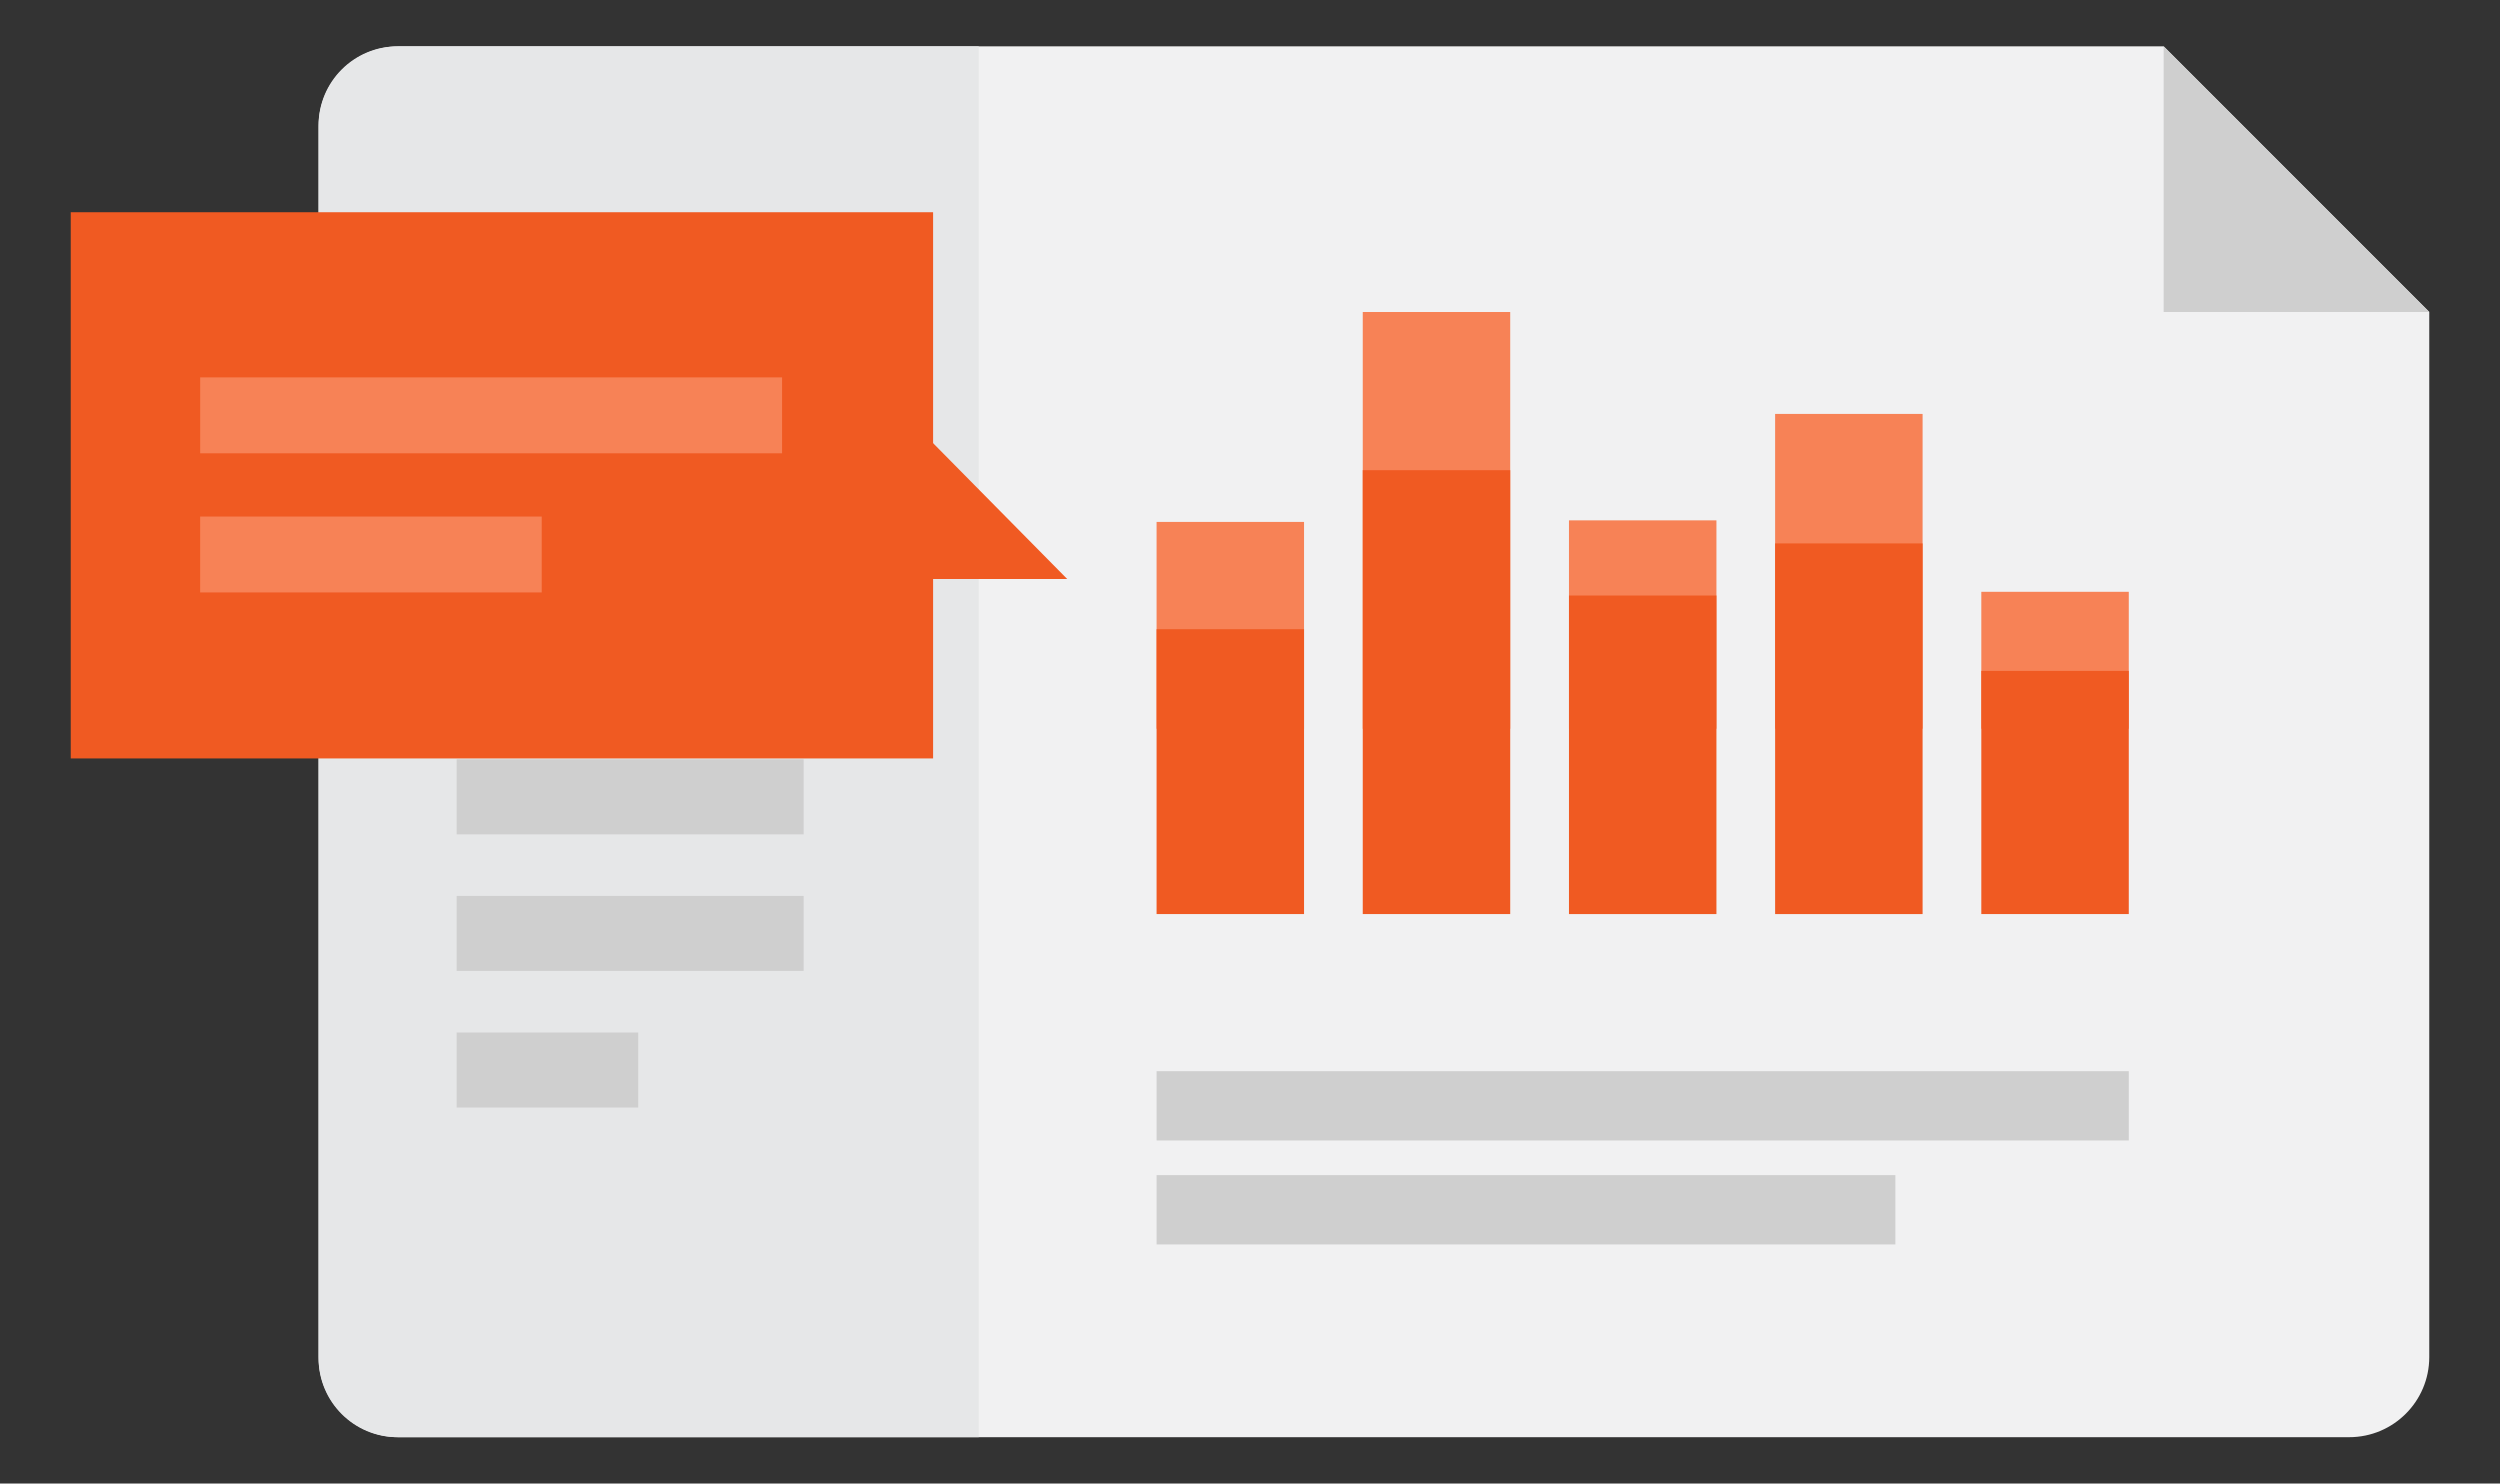
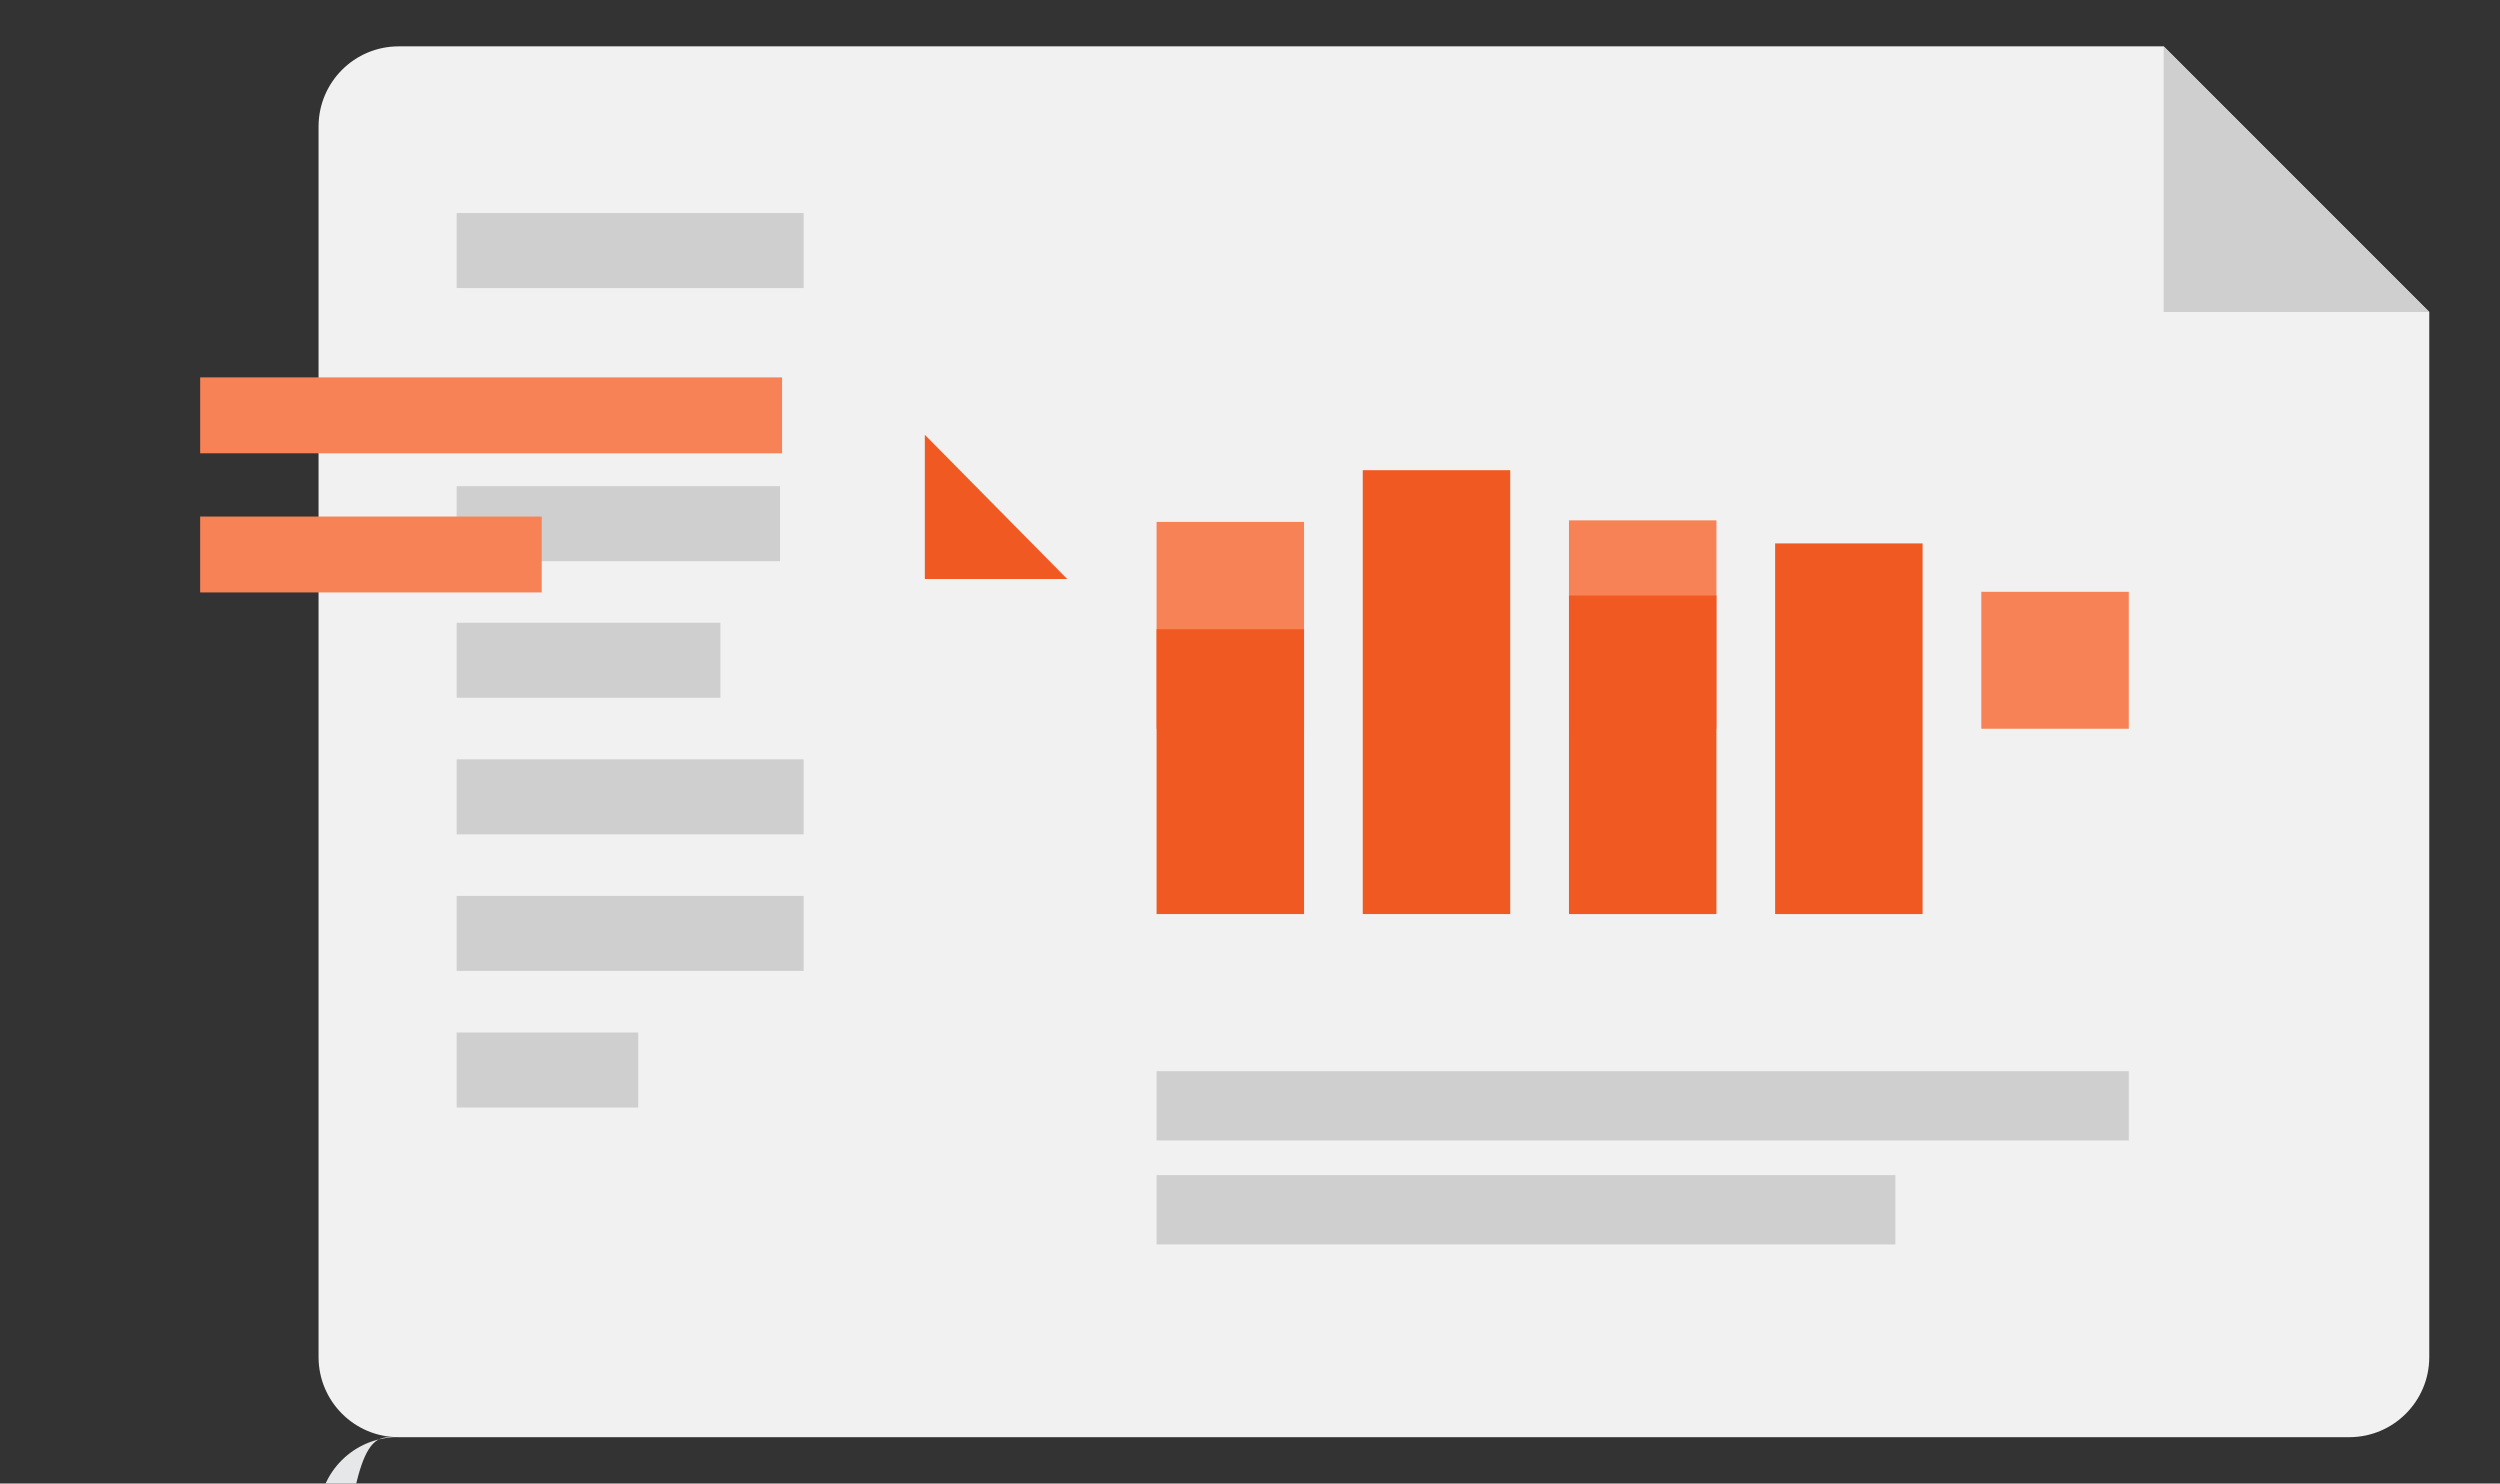
<svg xmlns="http://www.w3.org/2000/svg" version="1.1" id="Layer_1" x="0px" y="0px" width="160px" height="94.947px" viewBox="0 0 160 94.947" enable-background="new 0 0 160 94.947" xml:space="preserve">
  <rect x="0" y="0" width="160" height="94.947" fill="#333333" stroke="none" />
  <path fill="#F1F1F2" d="M25.515,91.98h124.831c2.831,0,5.127-2.295,5.127-5.127V19.967l-16.995-17H25.515  c-2.831,0-5.127,2.296-5.127,5.128v78.758C20.388,89.685,22.684,91.98,25.515,91.98" />
  <polygon fill="#CFCFCF" points="155.473,19.967 138.473,19.967 138.473,2.967 " />
-   <path fill="#E6E7E8" d="M25.438,91.98h37.2V2.967h-37.2c-2.789,0-5.049,2.262-5.049,5.05v78.914  C20.389,89.719,22.649,91.98,25.438,91.98" />
+   <path fill="#E6E7E8" d="M25.438,91.98h37.2h-37.2c-2.789,0-5.049,2.262-5.049,5.05v78.914  C20.389,89.719,22.649,91.98,25.438,91.98" />
  <rect x="74.021" y="33.403" fill="#F78256" width="9.438" height="13.236" />
-   <rect x="87.216" y="19.968" fill="#F78256" width="9.438" height="26.672" />
  <rect x="100.414" y="33.303" fill="#F78256" width="9.438" height="13.336" />
-   <rect x="113.608" y="26.491" fill="#F78256" width="9.438" height="20.148" />
  <rect x="126.804" y="37.875" fill="#F78256" width="9.438" height="8.764" />
  <rect x="74.021" y="40.269" fill="#F05A22" width="9.438" height="18.231" />
  <rect x="87.216" y="30.092" fill="#F05A22" width="9.438" height="28.408" />
  <rect x="100.414" y="38.113" fill="#F05A22" width="9.438" height="20.388" />
  <rect x="113.608" y="34.778" fill="#F05A22" width="9.438" height="23.723" />
-   <rect x="126.804" y="42.937" fill="#F05A22" width="9.438" height="15.563" />
  <rect x="74.021" y="68.555" fill="#CFCFCF" width="62.221" height="4.435" />
  <rect x="74.021" y="75.208" fill="#CFCFCF" width="47.283" height="4.436" />
  <rect x="29.225" y="13.634" fill="#CFCFCF" width="22.208" height="4.8" />
-   <rect x="29.226" y="22.375" fill="#CFCFCF" width="19.697" height="4.8" />
  <rect x="29.226" y="31.116" fill="#CFCFCF" width="20.697" height="4.801" />
  <rect x="29.226" y="39.857" fill="#CFCFCF" width="16.881" height="4.8" />
  <rect x="29.225" y="48.598" fill="#CFCFCF" width="22.208" height="4.8" />
  <rect x="29.225" y="57.339" fill="#CFCFCF" width="22.208" height="4.8" />
  <rect x="29.225" y="66.08" fill="#CFCFCF" width="11.622" height="4.801" />
-   <rect x="4.527" y="13.583" fill="#F05A22" width="55.191" height="34.957" />
  <rect x="12.811" y="24.153" fill="#F78256" width="37.242" height="4.858" />
  <rect x="12.81" y="33.059" fill="#F78256" width="21.86" height="4.857" />
  <polyline fill="#F05A22" points="59.189,27.827 68.299,37.054 59.189,37.054 " />
</svg>